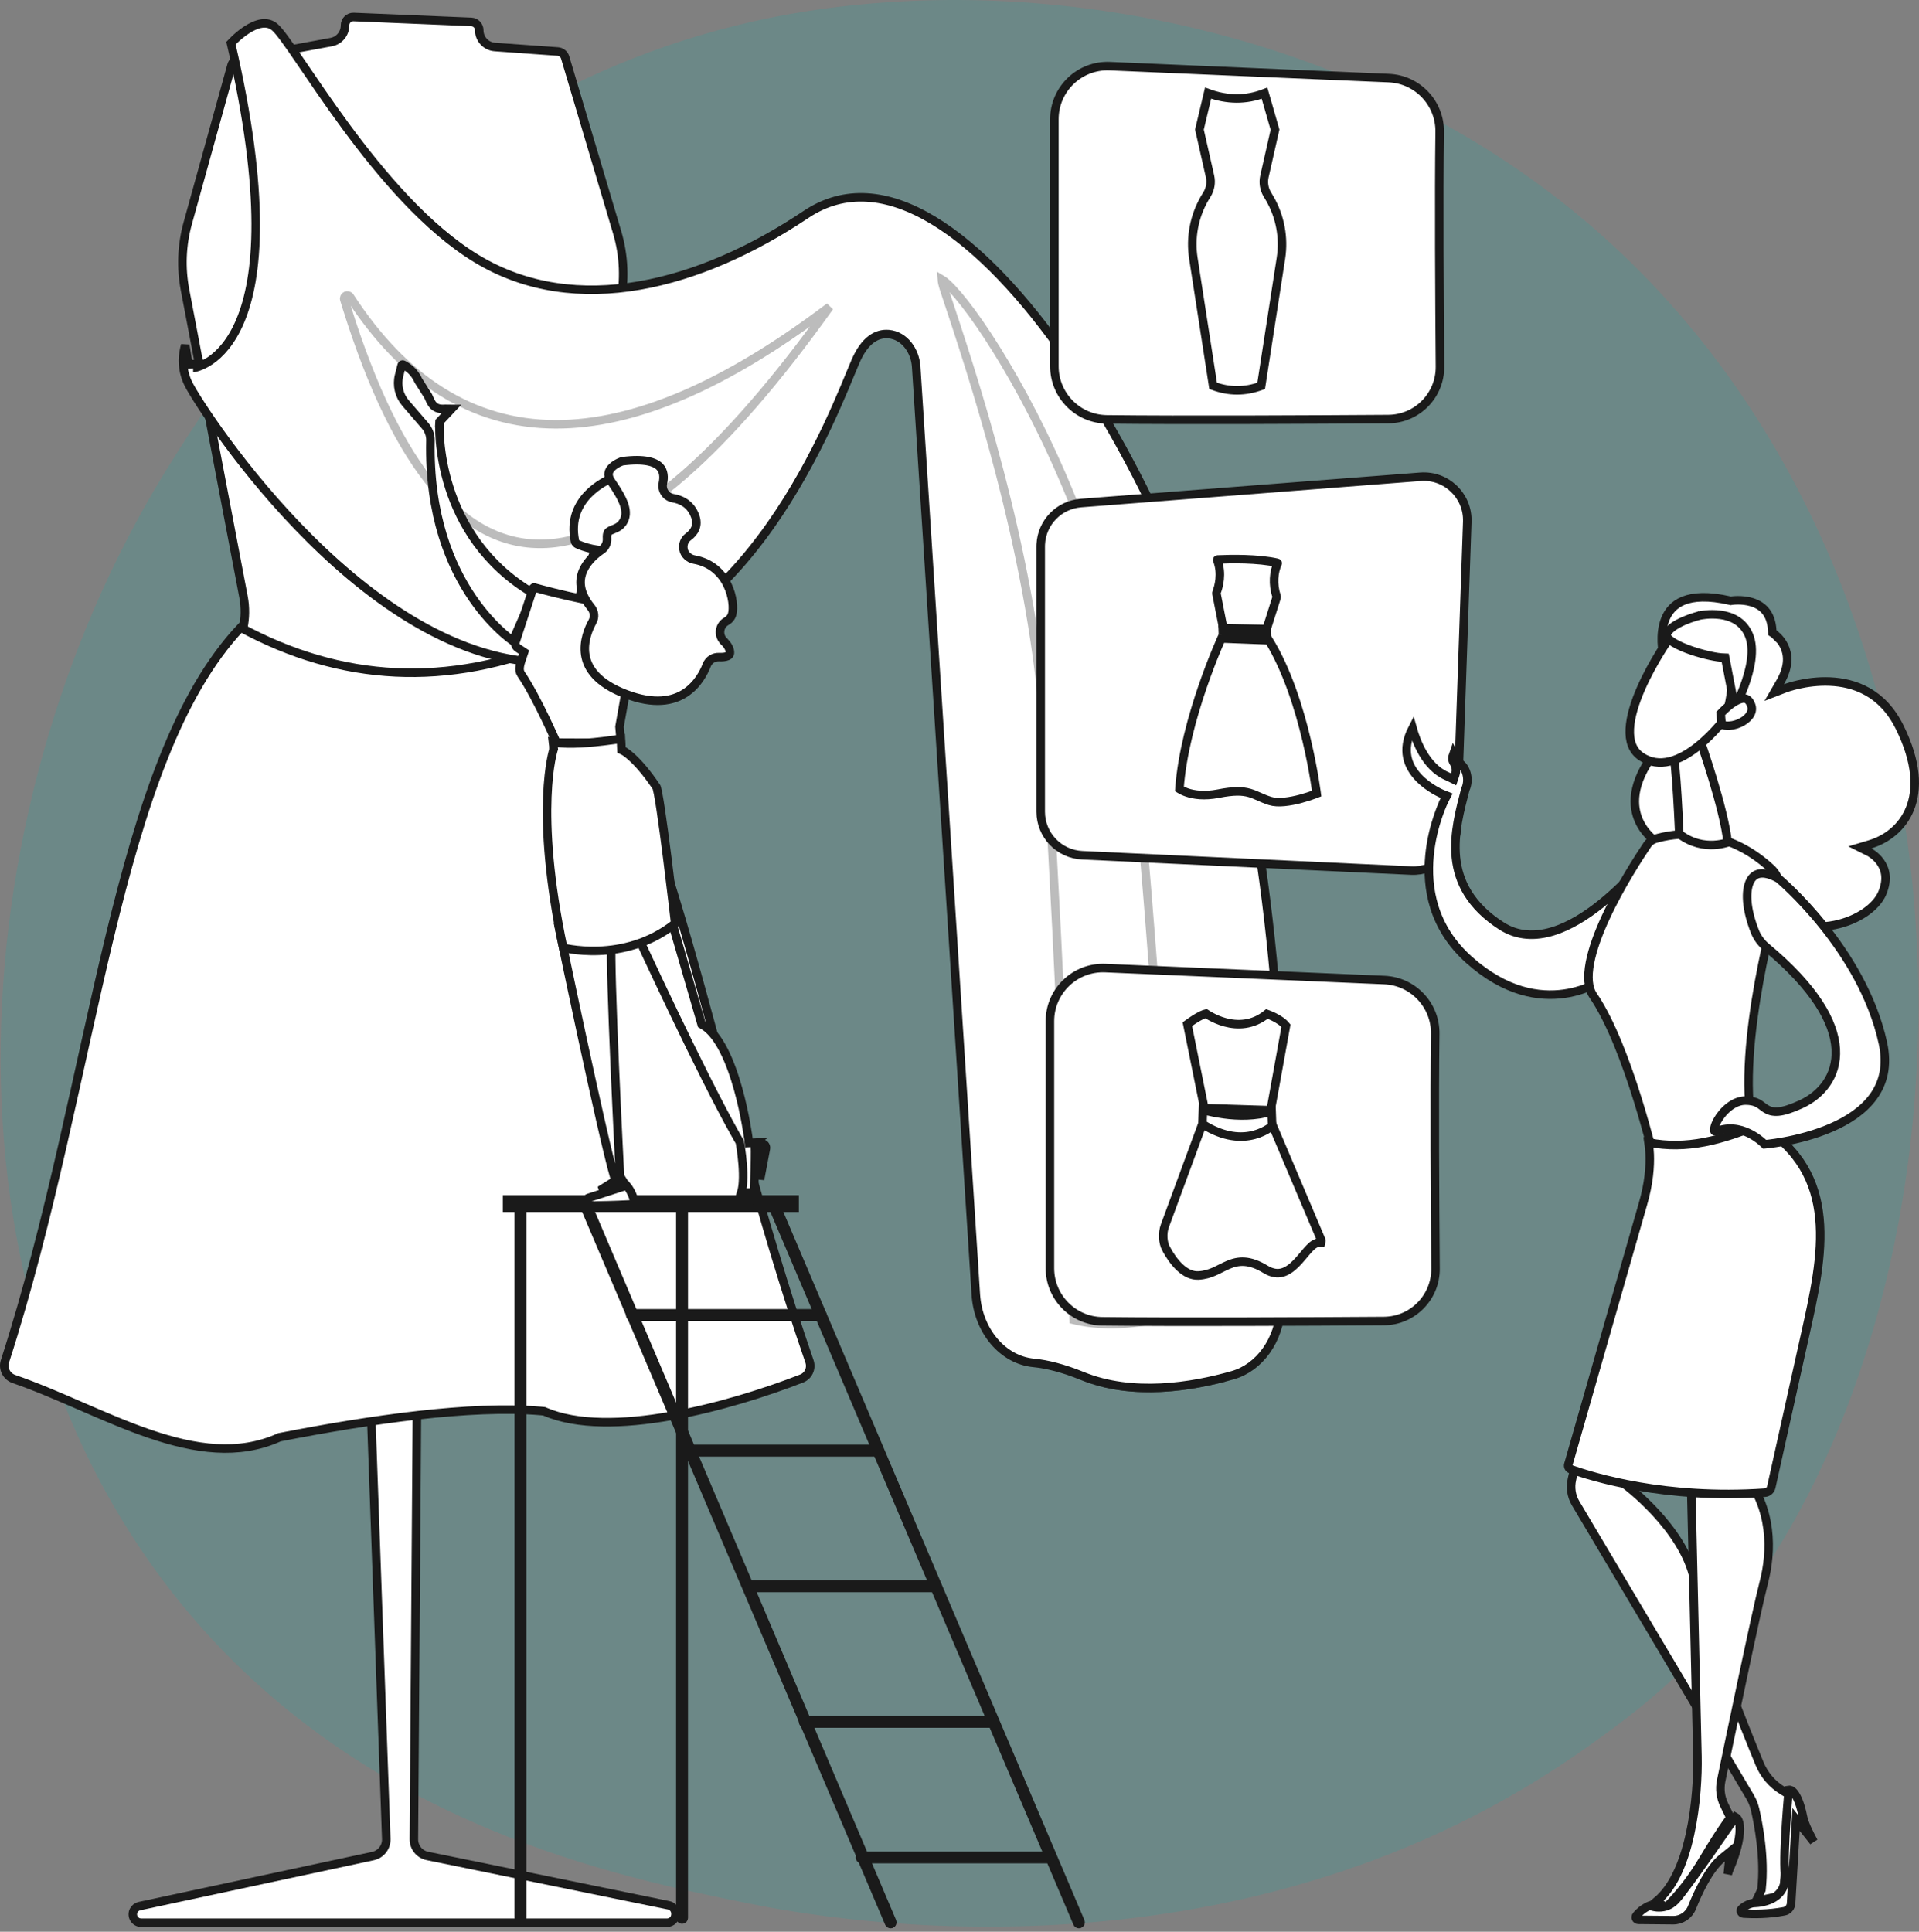
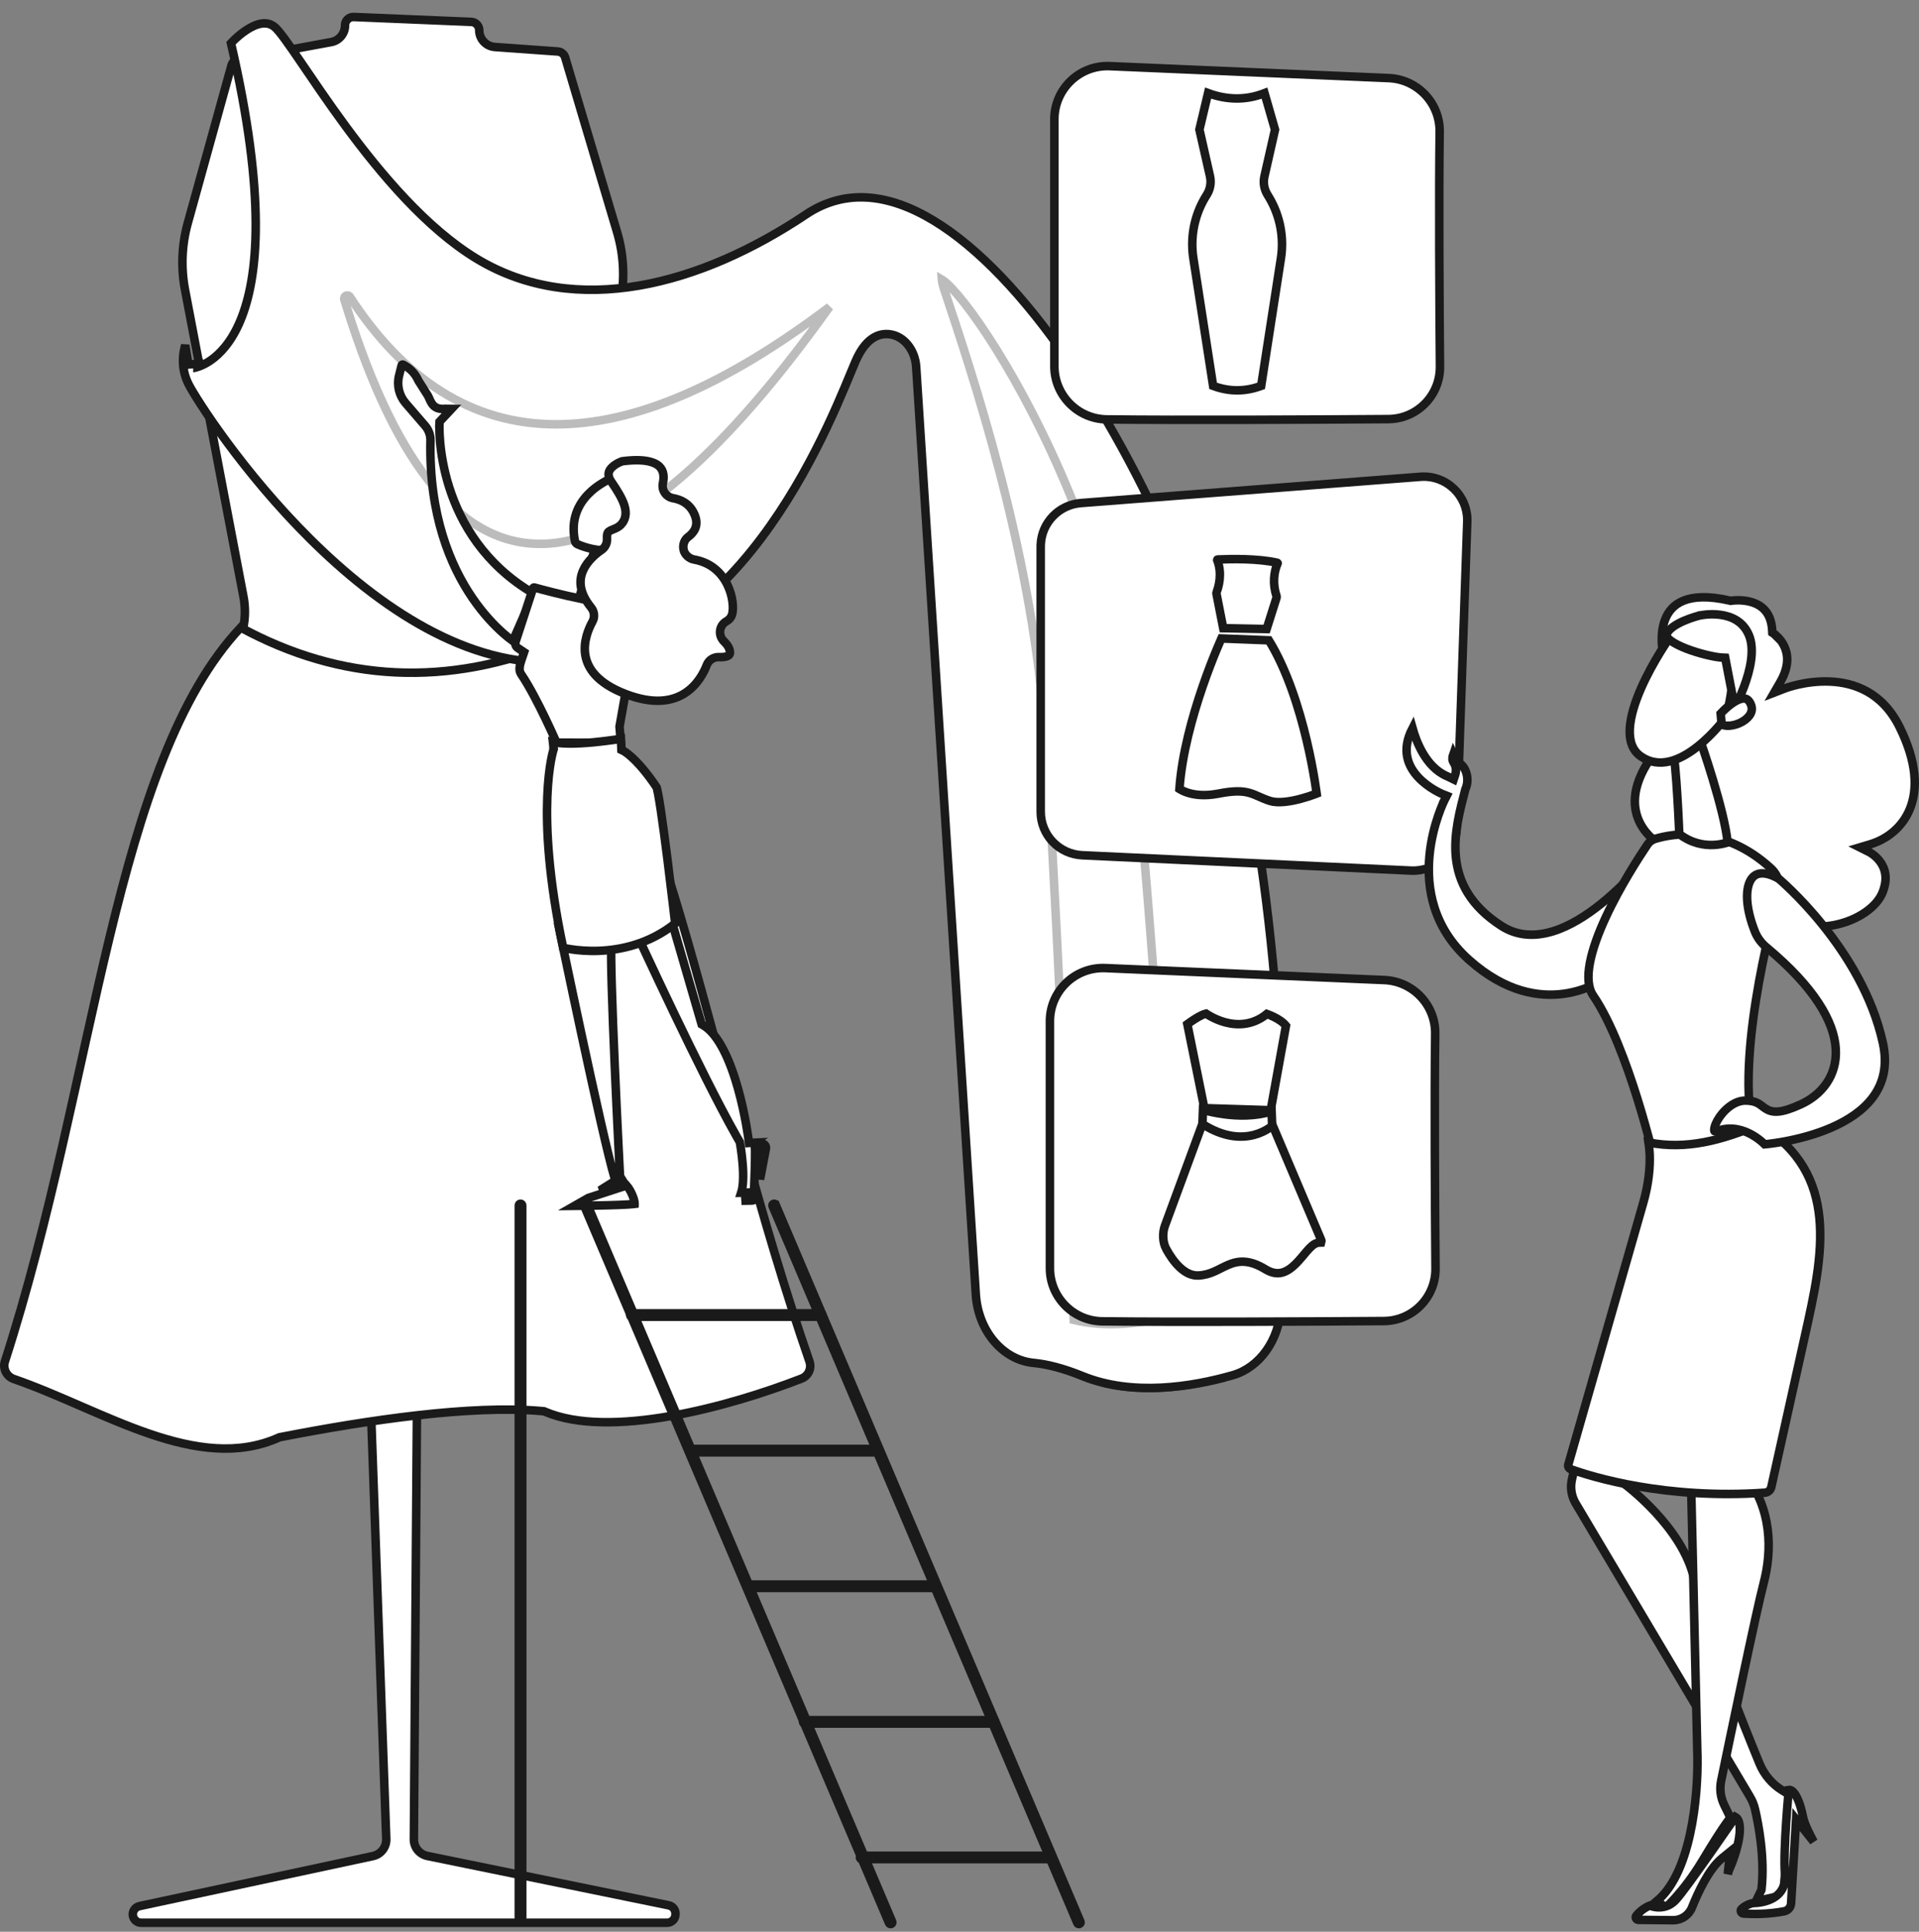
<svg xmlns="http://www.w3.org/2000/svg" width="450" height="453" viewBox="0 0 450 453" fill="none">
  <rect x="0" y="0" width="450" height="453" fill="#808080" stroke="none" />
-   <path opacity="0.2" d="M397.736 388.267C388.501 397.989 379.763 404.259 372.86 409.212C291.711 467.437 195.69 450.465 175.283 446.32C145.148 440.199 86.897 428.369 44.783 378.844C-18.931 303.916 -9.01 185.87 40.411 107.947C49.452 93.693 97.203 14.583 194.258 1.896C252.995 -5.782 321.463 9.703 371.046 51.244C475.125 138.441 467.715 314.595 397.736 388.267Z" fill="#22ACA6" />
  <path d="M98.424 239.52L97.053 431.31C97.04 433.207 98.37 434.85 100.229 435.23L156.821 446.805C157.738 446.993 158.397 447.8 158.397 448.737V448.918C158.397 450.007 157.514 450.89 156.425 450.89H33.116C31.65 450.89 30.697 449.348 31.352 448.037C31.62 447.501 32.117 447.116 32.703 446.991L87.442 435.26C89.325 434.857 90.647 433.16 90.579 431.235L83.732 239.52H98.424Z" fill="white" stroke="#1A1A1A" stroke-width="2" />
  <path d="M110.507 5.132C111.552 5.176 112.377 6.036 112.377 7.081C112.377 9.154 113.978 10.875 116.046 11.023L130.793 12.076C131.603 12.134 132.292 12.688 132.523 13.466L144.704 54.438C146.348 59.967 146.579 65.82 145.377 71.461L130.411 141.686C129.548 145.738 130.084 149.951 131.866 153.678C147.32 186.001 148.589 210.88 148.027 222.591C147.831 226.674 145.123 230.221 141.232 231.412C94.004 245.862 56.844 236.407 42.935 231.622C39.486 230.435 37 227.394 36.5 223.775C31.934 190.732 46.47 164.972 54.068 154.112C56.95 149.993 58.04 144.894 57.1 139.957L43.392 67.987C42.4 62.783 42.62 57.421 44.035 52.316L54.296 15.291C54.495 14.572 55.088 14.029 55.822 13.894L77.672 9.864C79.546 9.518 80.906 7.884 80.906 5.979V5.933C80.906 4.824 81.83 3.938 82.939 3.984L110.507 5.132Z" fill="white" stroke="#1A1A1A" stroke-width="2" />
  <path opacity="0.71" d="M239.091 104.442C239.256 104.445 239.618 104.536 240.211 104.889C241.378 105.582 243.003 107.02 244.945 109.234C246.873 111.432 249.069 114.345 251.386 117.93C260.66 132.274 271.769 157.229 275.373 189.84C280.549 236.688 284.491 294.232 286.318 323.226C278.646 325.154 268.887 326.475 259.721 324.482C258.228 290.701 254.774 216.267 252.015 185.457C248.399 145.067 247.186 128.175 239.887 108.497C239.448 107.313 239.194 106.375 239.085 105.665C238.977 104.951 239.035 104.586 239.091 104.442Z" fill="white" stroke="#1A1A1A" stroke-width="2" />
  <path d="M56.437 147.156C79.892 159.87 104.898 161.402 131.179 150.401C144.061 166.414 152.89 191.507 161.374 221.115C169.937 251.001 178.136 285.435 189.818 319.262C190.379 320.887 189.566 322.656 187.975 323.275C179.656 326.51 168.388 330.118 157.269 332.071C146.103 334.033 135.28 334.289 127.723 331.013L127.577 330.95L127.419 330.935L126.651 330.866C110.417 329.503 86.858 332.879 65.649 337.025L65.536 337.047L65.431 337.094C55.907 341.376 45.704 339.857 35.132 336.256C29.851 334.457 24.527 332.157 19.186 329.84C13.859 327.529 8.512 325.199 3.246 323.379C1.533 322.787 0.607 320.944 1.16 319.232C11.883 286.02 18.244 250.608 25.718 219.705C33.131 189.053 41.628 162.901 56.437 147.156Z" fill="white" stroke="#1A1A1A" stroke-width="2" />
  <path d="M61.361 5.524C62.478 5.363 63.532 5.574 64.486 6.401C64.993 6.84 65.761 7.771 66.802 9.191C67.825 10.587 69.055 12.377 70.48 14.468C73.322 18.642 76.915 23.985 81.076 29.634C89.38 40.908 100.036 53.53 111.682 60.612C135.125 74.868 164.476 66.726 188.98 50.305C198.064 44.218 208.255 45.305 218.829 51.664C229.435 58.043 240.274 69.658 250.363 84.287C270.533 113.533 287.478 154.488 293.487 188.51C302.255 238.15 301.45 284.855 300.362 306.594C299.977 314.295 295.342 320.698 289.063 322.494C279.503 325.229 265.585 327.485 253.812 322.684C249.27 320.832 245.504 319.905 242.382 319.607C235.21 318.924 229.382 312.179 228.828 303.564L214.839 85.992C214.595 82.197 212.047 78.684 208.398 78.359C207.066 78.241 205.641 78.554 204.273 79.581C202.928 80.592 201.692 82.252 200.615 84.74C198.179 90.369 191.89 107.33 180.649 123.261C169.402 139.201 153.345 153.896 131.464 155.263C109.589 156.629 88.74 142.265 72.785 126.439C56.864 110.647 46.063 93.647 44.302 90.255C42.629 87.033 42.727 83.954 43.254 81.654C43.31 81.41 43.371 81.175 43.435 80.95L44.182 85.478L46.168 85.316C45.919 85.976 45.296 86.308 45.295 86.308H45.297C45.299 86.307 45.302 86.307 45.305 86.307C45.311 86.306 45.319 86.305 45.329 86.304C45.349 86.301 45.374 86.296 45.405 86.291C45.468 86.281 45.554 86.265 45.66 86.241C45.872 86.194 46.167 86.117 46.527 85.992C47.249 85.743 48.234 85.305 49.345 84.544C51.575 83.016 54.266 80.221 56.379 75.151C60.568 65.101 62.49 46.111 54.163 10.117C54.358 9.911 54.632 9.632 54.968 9.312C55.695 8.618 56.702 7.747 57.84 7.008C58.988 6.262 60.206 5.691 61.361 5.524Z" fill="white" stroke="#1A1A1A" stroke-width="2" />
  <path opacity="0.29" d="M220.859 65.558C220.952 65.613 221.058 65.681 221.178 65.766C221.726 66.156 222.439 66.802 223.299 67.716C226.741 71.373 232.074 78.825 237.846 89.013C249.381 109.371 262.538 140.42 265.804 173.37C270.502 220.754 274.079 278.96 275.735 308.262C268.81 310.196 260.034 311.512 251.795 309.53C250.442 275.388 247.307 200.114 244.804 168.962C241.509 127.939 228.001 87.683 221.435 67.954C221.065 66.841 220.895 66.059 220.859 65.558Z" fill="white" stroke="#1A1A1A" stroke-width="2" />
  <path opacity="0.29" d="M80.738 70.232C80.489 69.41 81.596 68.913 82.053 69.615C94.697 89.045 110.67 99.472 130.349 99.503C148.643 99.532 169.939 90.569 194.516 71.961C182.388 88.948 170.995 102.126 160.365 111.382C148.612 121.616 137.889 126.97 128.214 127.495C118.603 128.015 109.823 123.779 101.88 114.36C94.162 105.206 87.282 91.204 81.314 72.096L80.738 70.232Z" fill="white" stroke="#1A1A1A" stroke-width="2" />
  <path d="M333.073 111.806C339.146 111.336 344.278 116.252 344.068 122.34L341.586 194.309C341.39 199.994 336.586 204.424 330.904 204.158L253.78 200.56C248.331 200.305 244.043 195.813 244.043 190.358V128.151L244.055 127.654C244.301 122.543 248.316 118.368 253.468 117.969L333.073 111.806Z" fill="white" stroke="#1A1A1A" stroke-width="2" />
  <path d="M285.505 131.205C288.565 131.064 294.99 130.938 299.526 131.975C299.558 131.983 299.585 132.004 299.601 132.036C299.609 132.052 299.612 132.066 299.613 132.077C299.613 132.086 299.612 132.097 299.606 132.11C298.685 134.106 298.408 137.012 299.328 139.71C299.369 139.83 299.379 139.956 299.362 140.075L299.335 140.192L297.017 147.511L286.842 147.312L285.267 139.264L285.253 139.157C285.247 139.051 285.263 138.946 285.3 138.849H285.301C285.731 137.711 286.701 134.531 285.428 131.331V131.33C285.403 131.267 285.447 131.208 285.505 131.205Z" fill="white" stroke="#1A1A1A" stroke-width="2" />
  <path d="M297.546 150.159C301.813 157.108 304.633 166.14 306.392 173.552C307.287 177.327 307.903 180.659 308.295 183.046C308.491 184.239 308.63 185.196 308.721 185.852C308.733 185.939 308.743 186.021 308.753 186.097C308.588 186.161 308.398 186.236 308.185 186.313C307.386 186.604 306.279 186.976 305.044 187.306C303.806 187.638 302.46 187.922 301.178 188.042C299.883 188.163 298.727 188.11 297.833 187.827C296.813 187.504 296.03 187.161 295.292 186.834C294.564 186.511 293.837 186.182 293.012 185.947C291.308 185.463 289.302 185.409 285.717 186.111C282.377 186.765 279.959 186.377 278.406 185.86C277.626 185.6 277.055 185.305 276.689 185.083C276.648 185.057 276.61 185.032 276.573 185.009C277.153 176.835 279.62 167.979 281.988 161.079C283.196 157.56 284.372 154.565 285.246 152.452C285.683 151.395 286.044 150.559 286.295 149.989C286.337 149.893 286.376 149.805 286.412 149.724L297.546 150.159Z" fill="white" stroke="#1A1A1A" stroke-width="2" />
-   <path d="M286.739 147.85C288.742 148.21 291.248 148.312 293.343 148.323C294.661 148.33 295.853 148.3 296.715 148.269C296.848 148.265 296.972 148.258 297.088 148.253L297.093 148.434C296.374 148.596 295.503 148.68 294.538 148.694C293.257 148.714 291.881 148.613 290.606 148.469C289.333 148.324 288.176 148.138 287.337 147.986C287.114 147.946 286.914 147.906 286.74 147.872L286.739 147.85Z" fill="white" stroke="#1A1A1A" stroke-width="2" />
  <path d="M247.25 27.96C247.25 20.869 253.16 15.208 260.244 15.512L325.672 18.315C332.406 18.604 337.69 24.19 337.598 30.929C337.393 45.908 337.542 70.758 337.667 85.98C337.722 92.726 332.299 98.236 325.553 98.282C308.028 98.403 277.287 98.562 259.552 98.351C252.733 98.269 247.25 92.713 247.25 85.892V27.96Z" fill="white" stroke="#1A1A1A" stroke-width="2" />
  <path d="M283.292 21.839C287.75 23.472 292.179 23.546 296.526 21.847L298.987 30.408L296.505 41.369C296.179 42.81 296.421 44.323 297.18 45.591L297.744 46.532C300.195 50.773 301.123 55.726 300.374 60.567L295.74 90.489C291.977 91.883 288.236 91.883 284.473 90.489L279.84 60.567C279.091 55.728 280.018 50.778 282.467 46.538L283.045 45.587C283.82 44.312 284.07 42.786 283.741 41.332L281.261 30.384L283.292 21.839Z" fill="white" stroke="#1A1A1A" stroke-width="2" />
  <path d="M246.205 239.468C246.205 232.378 252.114 226.717 259.198 227.02L324.626 229.824C331.361 230.112 336.644 235.698 336.552 242.437C336.348 257.417 336.496 282.266 336.622 297.488C336.677 304.235 331.252 309.744 324.506 309.791C306.982 309.911 276.242 310.071 258.506 309.859C251.687 309.777 246.205 304.221 246.205 297.4V239.468Z" fill="white" stroke="#1A1A1A" stroke-width="2" />
  <path d="M298.3 263.595L309.82 290.786C309.892 290.957 309.896 291.197 309.836 291.382L309.312 291.402C308.677 291.433 308.141 291.772 307.737 292.101C307.316 292.443 306.897 292.894 306.493 293.359C305.645 294.335 304.816 295.417 303.81 296.407C302.818 297.383 301.783 298.13 300.66 298.426C299.584 298.709 298.309 298.608 296.739 297.652C294.87 296.515 293.28 295.978 291.824 295.883C290.36 295.787 289.128 296.143 288 296.624C285.677 297.616 284.018 298.931 281.081 299.105C279.465 299.201 277.992 298.448 276.667 297.21C275.341 295.971 274.257 294.327 273.464 292.872H273.463C272.663 291.405 272.529 289.18 273.172 287.433L282.235 262.815L298.3 263.595Z" fill="white" stroke="#1A1A1A" stroke-width="2" />
  <path d="M282.854 237.721C283.09 237.878 283.429 238.092 283.854 238.328C284.702 238.797 285.908 239.366 287.336 239.746C290.087 240.48 293.712 240.519 297.08 237.783C297.117 237.796 297.156 237.809 297.196 237.824C297.587 237.966 298.124 238.181 298.705 238.465C299.778 238.99 300.875 239.696 301.553 240.538L297.969 260.35L282.394 259.863L282.261 259.112L282.259 259.099L282.256 259.087L278.431 240.175C278.472 240.145 278.514 240.113 278.56 240.079C278.945 239.797 279.476 239.422 280.059 239.049C280.644 238.674 281.264 238.312 281.832 238.047C282.245 237.855 282.573 237.742 282.811 237.691C282.825 237.7 282.839 237.711 282.854 237.721Z" fill="white" stroke="#1A1A1A" stroke-width="2" />
  <path d="M282.586 260.415C283.685 260.701 285.232 261.047 287.036 261.289C290.244 261.72 294.352 261.835 298.192 260.623L298.311 264.034C298.119 264.19 297.843 264.4 297.486 264.632C296.707 265.137 295.556 265.742 294.081 266.132C291.252 266.879 287.116 266.867 281.969 263.592L282.091 260.28C282.244 260.323 282.41 260.369 282.586 260.415Z" fill="white" stroke="#1A1A1A" stroke-width="2" />
  <path d="M122.059 282.274C122.278 282.274 122.457 282.452 122.457 282.672V449.748C122.457 449.967 122.278 450.145 122.059 450.145C121.839 450.145 121.661 449.967 121.661 449.747V282.672C121.661 282.452 121.839 282.274 122.059 282.274Z" fill="white" stroke="#1A1A1A" stroke-width="2" />
-   <path d="M159.938 282.274C160.157 282.274 160.336 282.452 160.336 282.672V449.748C160.336 449.967 160.157 450.145 159.938 450.145C159.718 450.145 159.54 449.967 159.54 449.747V282.672C159.54 282.452 159.718 282.274 159.938 282.274Z" fill="white" stroke="#1A1A1A" stroke-width="2" />
  <path d="M181.368 282.306C181.57 282.22 181.804 282.315 181.889 282.516H181.89L253.368 450.651C253.454 450.854 253.359 451.087 253.158 451.172H253.157C253.104 451.195 253.052 451.205 253.002 451.205C252.846 451.205 252.699 451.112 252.635 450.963L181.158 282.828C181.072 282.625 181.166 282.392 181.368 282.306Z" fill="white" stroke="#1A1A1A" stroke-width="2" />
  <path d="M137.215 282.306C137.392 282.231 137.594 282.294 137.699 282.446L137.738 282.516L209.215 450.651C209.301 450.854 209.207 451.087 209.005 451.172H209.004C208.951 451.195 208.9 451.205 208.85 451.205C208.693 451.205 208.547 451.112 208.483 450.963L137.005 282.828C136.919 282.625 137.014 282.392 137.215 282.306Z" fill="white" stroke="#1A1A1A" stroke-width="2" />
-   <path d="M186.335 281.269V283.21H118.919V281.269H186.335Z" fill="white" stroke="#1A1A1A" stroke-width="2" />
  <path d="M148.169 307.983H192.452C192.671 307.983 192.849 308.161 192.849 308.381C192.849 308.6 192.671 308.779 192.452 308.779H148.169C147.95 308.779 147.772 308.6 147.772 308.381C147.772 308.161 147.95 307.983 148.169 307.983Z" fill="white" stroke="#1A1A1A" stroke-width="2" />
  <path d="M205.04 339.782V340.578H162.758V339.782H205.04Z" fill="white" stroke="#1A1A1A" stroke-width="2" />
  <path d="M218.193 371.58V372.376H175.911V371.58H218.193Z" fill="white" stroke="#1A1A1A" stroke-width="2" />
  <path d="M188.705 403.379H232.987C233.206 403.379 233.384 403.557 233.384 403.776C233.384 403.996 233.207 404.175 232.987 404.175H188.705C188.485 404.175 188.307 403.996 188.307 403.776L188.315 403.696C188.352 403.515 188.513 403.379 188.705 403.379Z" fill="white" stroke="#1A1A1A" stroke-width="2" />
  <path d="M202.042 435.178H246.324C246.543 435.178 246.722 435.356 246.722 435.576C246.722 435.795 246.543 435.974 246.324 435.974H202.042C201.822 435.974 201.644 435.795 201.644 435.576C201.644 435.356 201.822 435.178 202.042 435.178Z" fill="white" stroke="#1A1A1A" stroke-width="2" />
  <path d="M164.422 239.824L164.533 240.208L164.878 240.409C166.697 241.471 168.316 243.584 169.717 246.324C171.105 249.041 172.216 252.25 173.08 255.345C173.943 258.435 174.551 261.38 174.944 263.556C175.141 264.642 175.283 265.535 175.376 266.154C175.422 266.464 175.456 266.705 175.479 266.868C175.49 266.95 175.498 267.012 175.504 267.053C175.507 267.073 175.508 267.089 175.51 267.099C175.51 267.103 175.51 267.107 175.511 267.109L175.512 267.111V267.112L175.627 268.031L176.549 267.985L176.547 267.986H176.54C176.547 267.986 176.563 267.987 176.586 267.988C176.634 267.992 176.701 268 176.773 268.019C176.867 268.043 176.935 268.076 176.984 268.112C176.995 268.194 177.008 268.305 177.019 268.45C177.044 268.821 177.059 269.333 177.063 269.949C177.073 271.178 177.043 272.762 176.998 274.335C176.953 275.906 176.894 277.457 176.846 278.615C176.83 278.994 176.814 279.331 176.802 279.612L173.805 279.701C174.055 278.921 174.177 278.019 174.232 277.127C174.315 275.803 174.26 274.341 174.153 272.998C174.047 271.651 173.887 270.398 173.754 269.483C173.687 269.026 173.627 268.651 173.584 268.39C173.562 268.259 173.545 268.157 173.532 268.087C173.526 268.052 173.521 268.025 173.518 268.006C173.516 267.997 173.515 267.989 173.514 267.984C173.513 267.982 173.513 267.98 173.513 267.979V267.977L173.48 267.805L173.394 267.654L172.586 266.244C168.444 258.908 162.779 247.441 158.025 237.533C155.493 232.255 153.224 227.429 151.588 223.923C150.77 222.17 150.109 220.747 149.654 219.763C149.514 219.459 149.393 219.198 149.293 218.981L156.804 213.589L164.422 239.824Z" fill="white" stroke="#1A1A1A" stroke-width="2" />
  <path d="M177.468 280.55C177.344 281.121 176.848 281.527 176.269 281.537C175.578 281.55 174.746 281.564 173.884 281.576C174.304 281.526 174.735 281.464 175.143 281.388C175.717 281.28 176.325 281.13 176.79 280.902C177.125 280.737 177.362 280.48 177.531 280.221L177.468 280.55ZM178.827 268.168C179.361 268.291 179.702 268.814 179.6 269.352L178.226 276.566C178.226 276.475 178.23 276.385 178.229 276.294C178.211 274.45 177.951 272.399 177.663 271.215C177.469 270.42 177.671 269.525 177.996 268.748C178.106 268.484 178.227 268.249 178.333 268.055L178.827 268.168Z" fill="white" stroke="#1A1A1A" stroke-width="2" />
  <path d="M146.938 277.994C147.515 278.658 148.104 279.704 148.475 280.737C148.697 281.358 148.808 281.884 148.816 282.238C148.817 282.267 148.815 282.293 148.814 282.317C148.732 282.328 148.633 282.343 148.517 282.356C148.15 282.395 147.659 282.432 147.064 282.467C145.879 282.536 144.328 282.593 142.65 282.639C139.975 282.712 136.996 282.755 134.699 282.782L137.967 280.921L146.938 277.994Z" fill="white" stroke="#1A1A1A" stroke-width="2" />
  <path d="M143.352 220.694C143.264 222.656 143.317 226.424 143.447 231.028C143.602 236.514 143.869 243.294 144.155 249.893C144.441 256.492 144.746 262.913 144.98 267.685C145.097 270.071 145.196 272.044 145.266 273.421C145.301 274.11 145.329 274.65 145.348 275.017C145.358 275.201 145.365 275.341 145.37 275.436C145.372 275.483 145.374 275.519 145.375 275.543C145.376 275.555 145.376 275.565 145.376 275.571C145.377 275.574 145.377 275.576 145.377 275.577V275.579L145.39 275.839L145.529 276.059L145.96 276.747C145.727 276.99 145.42 277.29 145.058 277.591C144.185 278.319 143.149 278.937 142.18 279.007C141.699 279.042 141.189 279.092 140.677 279.148L143.668 277.272L144.313 276.867L144.094 276.137C142.641 271.288 139.322 256.337 136.355 242.537C134.875 235.651 133.486 229.071 132.467 224.211C131.958 221.782 131.541 219.782 131.251 218.39C131.204 218.163 131.16 217.951 131.12 217.757L143.352 220.694Z" fill="white" stroke="#1A1A1A" stroke-width="2" />
  <path d="M94.184 85.67C94.224 85.51 94.407 85.433 94.549 85.515L95.028 85.794C96.37 86.573 97.433 87.755 98.067 89.171L98.096 89.237L98.135 89.299L100.392 92.86C100.579 93.279 100.759 93.698 100.932 94.043C101.118 94.412 101.342 94.792 101.66 95.109C102.366 95.814 103.275 95.963 104.388 95.875L105.881 95.891L103.327 98.613L103.077 98.879L103.056 99.243L104.055 99.297C103.057 99.243 103.056 99.243 103.056 99.244V99.251C103.056 99.255 103.056 99.262 103.055 99.269C103.054 99.284 103.053 99.305 103.052 99.333C103.05 99.388 103.048 99.467 103.045 99.57C103.04 99.775 103.037 100.074 103.041 100.456C103.048 101.219 103.085 102.318 103.207 103.675C103.449 106.389 104.025 110.146 105.359 114.33C107.971 122.521 113.502 132.367 125.127 139.183L120.248 150.313C119.69 149.905 118.913 149.3 117.99 148.483C116.036 146.754 113.426 144.076 110.837 140.305C105.667 132.774 100.552 120.842 100.945 103.304C100.973 102.03 100.513 100.801 99.692 99.847L95.116 94.539C93.585 92.762 93.013 90.353 93.582 88.078L94.184 85.67Z" fill="white" stroke="#1A1A1A" stroke-width="2" />
  <path d="M125.31 137.771C127.311 138.326 131.7 139.495 136.649 140.507C141.131 141.424 146.135 142.222 150.255 142.305L145.297 170.29L145.274 170.42L145.286 170.551L145.602 174.214L130.503 174.147C130.369 173.84 130.186 173.426 129.961 172.928C129.456 171.804 128.743 170.248 127.912 168.519C126.257 165.077 124.109 160.892 122.193 158.079C121.845 157.568 121.769 156.985 121.887 156.239C122.013 155.448 122.323 154.636 122.65 153.665L122.895 152.939L122.256 152.514L121.416 151.953H121.415C120.933 151.632 120.724 151.029 120.904 150.479L125.002 137.937C125.048 137.804 125.183 137.736 125.31 137.771Z" fill="white" stroke="#1A1A1A" stroke-width="2" />
  <path d="M145.694 175.266L145.722 175.859L146.255 176.119C146.256 176.119 146.257 176.12 146.259 176.121C146.273 176.128 146.299 176.143 146.337 176.166C146.414 176.211 146.54 176.287 146.71 176.405C147.051 176.64 147.573 177.036 148.251 177.66C149.602 178.902 151.572 181.047 153.96 184.609C153.963 184.618 153.969 184.63 153.975 184.647C153.998 184.714 154.028 184.816 154.064 184.957C154.137 185.238 154.221 185.627 154.315 186.118C154.503 187.097 154.722 188.43 154.958 190.002C155.43 193.142 155.968 197.198 156.478 201.215C156.986 205.231 157.465 209.203 157.816 212.17C157.992 213.654 158.135 214.886 158.235 215.748C158.273 216.069 158.304 216.339 158.328 216.551C152.3 221.342 145.679 222.764 140.492 222.968C137.839 223.073 135.573 222.859 133.974 222.62C133.175 222.5 132.544 222.375 132.117 222.28C132.098 222.276 132.078 222.27 132.06 222.266C128.621 206.013 128.052 194.405 128.343 186.865C128.49 183.048 128.856 180.272 129.183 178.462C129.346 177.558 129.499 176.894 129.609 176.462C129.664 176.247 129.709 176.089 129.738 175.988C129.753 175.937 129.764 175.901 129.771 175.878C129.775 175.868 129.777 175.86 129.778 175.856V175.853L129.779 175.854L129.85 175.643L129.824 175.422L129.664 174.031C130.72 174.241 131.935 174.334 133.181 174.356C135.134 174.39 137.292 174.255 139.289 174.063C141.289 173.871 143.145 173.619 144.501 173.417C144.918 173.354 145.287 173.292 145.6 173.242L145.694 175.266Z" fill="white" stroke="#1A1A1A" stroke-width="2" />
  <path d="M142.869 129.751L144.581 140.155C144.497 140.166 144.408 140.18 144.314 140.191C143.551 140.286 142.512 140.375 141.403 140.363C140.288 140.351 139.14 140.235 138.142 139.938C137.333 139.698 136.679 139.352 136.203 138.897C136.292 138.608 136.418 138.213 136.569 137.743C136.895 136.731 137.335 135.387 137.778 134.043C138.221 132.699 138.666 131.358 139 130.352C139.118 129.998 139.221 129.685 139.307 129.428L142.869 129.751Z" fill="white" stroke="#1A1A1A" stroke-width="2" />
  <path d="M143.034 112.309C143.6 111.957 144.391 111.846 145.376 112.015C146.355 112.183 147.428 112.614 148.439 113.209C149.448 113.804 150.35 114.534 150.996 115.257C151.672 116.014 151.947 116.626 151.967 116.987C151.996 117.512 151.84 118.509 151.444 119.79C151.057 121.042 150.47 122.471 149.713 123.83C148.954 125.193 148.044 126.451 147.026 127.39C146.007 128.329 144.931 128.903 143.825 129.015C140.059 129.398 136.894 128.278 135.421 127.621C135.155 127.502 134.947 127.272 134.852 126.986L134.818 126.86C132.711 116.678 142.431 112.684 143.034 112.309Z" fill="white" stroke="#1A1A1A" stroke-width="2" />
  <path d="M145.914 108.165C151.189 107.481 153.596 108.368 154.655 109.415C155.689 110.437 155.742 111.929 155.448 113.314C155.095 114.978 156.205 116.551 157.853 116.834C159.542 117.124 161.695 118.003 162.828 120.579V120.58C163.468 122.035 163.366 123.121 163.028 123.933C162.675 124.782 162.015 125.438 161.383 125.902C160.443 126.592 160.101 127.73 160.27 128.765V128.766C160.271 128.776 160.272 128.781 160.272 128.785C160.368 129.442 160.738 129.997 161.154 130.39C161.573 130.784 162.125 131.101 162.722 131.206C166.817 131.93 169.231 134.406 170.55 137.093C171.898 139.841 172.047 142.7 171.702 143.977C171.477 144.81 170.954 145.35 170.303 145.721C168.611 146.682 168.36 149.019 169.727 150.351V150.352C170.576 151.179 171.129 152.062 171.171 152.921C171.187 153.243 171.114 153.418 171.042 153.522C170.964 153.637 170.827 153.753 170.591 153.854C170.087 154.071 169.352 154.127 168.63 154.093C167.38 154.034 166.2 154.752 165.735 155.956C165.068 157.684 163.565 160.633 160.657 162.523C157.811 164.374 153.434 165.33 146.734 162.763C139.949 160.162 137.729 156.631 137.244 153.562C136.742 150.383 138.042 147.374 138.93 145.781H138.931C139.54 144.688 139.36 143.377 138.609 142.454C137.122 140.625 136.429 138.992 136.212 137.574C135.995 136.161 136.241 134.892 136.739 133.768C137.753 131.479 139.807 129.809 141.062 128.959C141.967 128.346 142.413 127.306 142.343 126.274C142.291 125.512 142.411 125.126 142.527 124.921C142.638 124.726 142.81 124.578 143.123 124.421C143.286 124.339 143.467 124.264 143.688 124.175C143.897 124.091 144.149 123.991 144.396 123.875C144.902 123.637 145.476 123.291 145.927 122.68V122.679C146.868 121.402 146.892 119.943 146.364 118.363C145.853 116.832 144.782 115.048 143.33 112.927C142.721 112.036 142.643 111.378 142.73 110.903C142.823 110.402 143.131 109.93 143.604 109.496C144.074 109.063 144.648 108.723 145.138 108.486C145.379 108.369 145.591 108.282 145.744 108.225C145.819 108.197 145.877 108.177 145.914 108.165Z" fill="white" stroke="#1A1A1A" stroke-width="2" />
  <path d="M331.231 170.752C331.686 172.375 332.463 174.612 333.71 176.713C334.967 178.83 336.75 180.892 339.243 181.987C339.454 182.08 339.656 182.174 339.852 182.269L340.877 182.77L341.238 181.687C341.524 180.832 341.521 179.802 340.847 178.771C340.506 178.25 340.528 177.578 340.795 176.835C341.155 177.627 341.717 178.504 342.593 179.229C343.218 179.747 343.742 180.644 343.972 181.73C344.2 182.806 344.121 183.987 343.649 185.032L343.614 185.111L343.593 185.194C342.398 189.834 340.83 195.467 341.406 201.086C341.993 206.802 344.782 212.438 352.073 217.129C355.908 219.597 360.113 219.634 364.149 218.395C368.162 217.163 372.076 214.656 375.481 211.915C378.896 209.166 381.856 206.137 383.957 203.801C383.994 203.76 384.031 203.717 384.067 203.676L375.839 229.759C375.744 229.822 375.625 229.902 375.479 229.992C375.056 230.251 374.424 230.609 373.61 230.995C371.98 231.766 369.627 232.639 366.744 233.039C361.019 233.832 353.097 232.776 344.485 225.093C335.955 217.484 334.508 208.161 335.208 200.665C335.558 196.91 336.449 193.63 337.253 191.286C337.654 190.115 338.033 189.181 338.31 188.544C338.448 188.226 338.56 187.982 338.637 187.82C338.675 187.739 338.705 187.678 338.725 187.638L338.752 187.584L338.751 187.583L339.248 186.611L338.235 186.203L338.231 186.201C338.227 186.199 338.22 186.196 338.21 186.192C338.189 186.183 338.156 186.169 338.112 186.15C338.025 186.112 337.893 186.052 337.726 185.972C337.39 185.811 336.912 185.568 336.355 185.24C335.236 184.581 333.823 183.598 332.599 182.294C331.375 180.992 330.369 179.401 329.994 177.515C329.625 175.657 329.848 173.417 331.231 170.752Z" fill="white" stroke="#1A1A1A" stroke-width="2" />
  <path d="M394.774 140.862C397.081 139.932 400.53 139.665 405.659 140.85L405.851 140.894L406.045 140.863C406.047 140.863 406.052 140.861 406.06 140.86C406.074 140.858 406.097 140.855 406.129 140.851C406.193 140.843 406.29 140.83 406.417 140.818C406.671 140.794 407.041 140.769 407.488 140.766C408.388 140.761 409.57 140.848 410.749 141.203C411.924 141.556 413.06 142.164 413.931 143.176C414.793 144.18 415.461 145.657 415.58 147.872L415.606 148.376L416.027 148.652V148.653L416.025 148.651H416.024C416.025 148.651 416.027 148.653 416.03 148.655C416.037 148.66 416.05 148.668 416.067 148.68C416.103 148.706 416.158 148.747 416.23 148.804C416.375 148.919 416.584 149.096 416.824 149.334C417.307 149.812 417.902 150.523 418.36 151.459C419.25 153.273 419.707 156.079 417.469 159.953L416.051 162.408L418.695 161.386C418.697 161.386 418.7 161.385 418.703 161.384C418.71 161.381 418.722 161.377 418.738 161.371C418.771 161.359 418.821 161.34 418.888 161.316C419.022 161.269 419.226 161.201 419.489 161.118C420.016 160.953 420.783 160.733 421.732 160.52C423.635 160.094 426.246 159.702 429.102 159.824C434.778 160.066 441.387 162.323 445.43 170.457C449.591 178.829 449.679 185.147 447.901 189.6C446.12 194.063 442.391 196.841 438.54 197.993L436.127 198.716L438.378 199.845V199.844C438.379 199.845 438.38 199.846 438.381 199.846C438.388 199.85 438.401 199.857 438.419 199.867C438.455 199.887 438.514 199.92 438.589 199.966C438.739 200.056 438.957 200.198 439.213 200.389C439.728 200.776 440.378 201.356 440.936 202.137C442.017 203.652 442.821 206 441.396 209.414C440.002 212.751 435.612 215.819 430.251 216.905C424.948 217.979 418.991 217.044 414.59 212.759L414.242 212.42L413.762 212.483H413.76C413.758 212.483 413.753 212.484 413.748 212.485C413.737 212.486 413.719 212.488 413.696 212.491C413.65 212.497 413.578 212.505 413.484 212.515C413.297 212.536 413.019 212.563 412.664 212.592C411.953 212.651 410.933 212.713 409.711 212.731C407.259 212.767 404.021 212.62 400.817 211.905C397.604 211.188 394.511 209.918 392.264 207.769C390.05 205.653 388.581 202.613 388.707 198.161L388.723 197.597L388.25 197.292L388.232 197.281C388.216 197.27 388.189 197.25 388.151 197.223C388.077 197.17 387.964 197.087 387.821 196.974C387.536 196.748 387.134 196.402 386.688 195.94C385.794 195.014 384.739 193.636 384.062 191.82C382.74 188.275 382.748 182.741 389.1 175.151C395.76 167.193 396.153 161.496 394.477 157.671C393.661 155.808 392.397 154.502 391.355 153.668C390.833 153.249 390.358 152.943 390.01 152.74C389.971 152.717 389.933 152.698 389.897 152.678C389.885 152.6 389.869 152.511 389.854 152.414C389.788 151.952 389.715 151.292 389.688 150.515C389.636 148.948 389.779 146.967 390.507 145.162C391.223 143.385 392.502 141.778 394.774 140.862Z" fill="white" stroke="#1A1A1A" stroke-width="2" />
  <path d="M388.135 196.715C392.183 195.502 404.02 193.239 415.318 203.666C417.025 205.241 417.72 207.632 417.113 209.868C415.541 215.655 412.677 227.11 411.116 238.982C410.335 244.918 409.878 250.982 410.076 256.506C410.262 261.713 411.034 266.517 412.724 270.297C412.701 270.319 412.679 270.343 412.655 270.367C412.296 270.712 411.764 271.198 411.083 271.749C409.715 272.853 407.762 274.202 405.403 275.207C400.79 277.171 394.628 277.832 388.104 272.667C388.056 272.463 387.986 272.173 387.897 271.805C387.709 271.032 387.431 269.915 387.073 268.538C386.356 265.785 385.314 261.988 384.014 257.815C381.427 249.506 377.78 239.569 373.59 233.45C372.407 231.721 372.206 229.085 372.83 225.782C373.446 222.516 374.828 218.81 376.525 215.138C379.916 207.802 384.478 200.79 386.325 198.054C386.76 197.41 387.398 196.937 388.135 196.715Z" fill="white" stroke="#1A1A1A" stroke-width="2" />
  <path d="M399.511 176.027C400.1 177.794 400.891 180.23 401.696 182.907C403.215 187.962 404.748 193.761 405.121 197.559C405.004 197.596 404.874 197.638 404.73 197.679C404.04 197.873 403.052 198.084 401.876 198.141C399.625 198.249 396.686 197.798 393.784 195.58C393.78 195.491 393.777 195.389 393.772 195.276C393.751 194.788 393.721 194.086 393.681 193.234C393.602 191.532 393.485 189.228 393.338 186.824C393.192 184.422 393.014 181.912 392.81 179.802C392.668 178.329 392.506 176.991 392.324 176.016L398.847 174.067C399.014 174.554 399.242 175.22 399.511 176.027Z" fill="white" stroke="#1A1A1A" stroke-width="2" />
  <path d="M392.587 149.699C393.622 149.663 395.039 149.657 396.57 149.78C398.105 149.903 399.728 150.153 401.187 150.614C402.654 151.078 403.883 151.734 404.709 152.619C405.485 153.449 405.95 154.772 406.141 156.449C406.33 158.106 406.238 159.976 406.017 161.761C405.797 163.539 405.456 165.194 405.168 166.407C405.025 167.013 404.896 167.506 404.803 167.846C404.762 167.995 404.728 168.115 404.703 168.202C404.695 168.213 404.687 168.224 404.678 168.236C404.595 168.348 404.47 168.513 404.307 168.721C403.981 169.139 403.501 169.733 402.895 170.425C401.68 171.812 399.971 173.582 397.978 175.142C393.907 178.33 389.108 180.318 384.833 177.41C382.793 176.023 382.035 173.768 382.183 170.895C382.332 168.004 383.401 164.662 384.811 161.438C386.214 158.23 387.922 155.215 389.284 152.996C389.963 151.889 390.554 150.983 390.974 150.356C391.135 150.116 391.271 149.917 391.377 149.763C391.665 149.743 392.079 149.717 392.587 149.699Z" fill="white" stroke="#1A1A1A" stroke-width="2" />
  <path d="M400.011 144.124C400.908 144.039 402.124 144 403.419 144.176C406.01 144.528 408.776 145.706 410.13 148.967C410.808 150.599 410.912 152.599 410.628 154.756C410.346 156.904 409.688 159.129 408.923 161.159C408.226 163.01 407.445 164.674 406.805 165.938L404.7 155.01L404.551 154.238L403.765 154.201L403.46 154.179C401.821 154.03 398.452 153.267 395.515 152.138C393.95 151.536 392.595 150.863 391.712 150.179C390.76 149.441 390.729 149.004 390.788 148.814C390.961 148.255 391.437 147.666 392.212 147.079C392.974 146.503 393.928 146.001 394.891 145.584C395.848 145.17 396.779 144.855 397.474 144.643C397.82 144.537 398.105 144.458 398.302 144.406C398.401 144.379 398.477 144.36 398.528 144.347C398.553 144.341 398.571 144.336 398.583 144.333C398.59 144.332 398.595 144.331 398.597 144.33L398.598 144.329C398.6 144.329 398.604 144.328 398.607 144.327C398.621 144.324 398.644 144.32 398.674 144.314C398.736 144.301 398.831 144.283 398.955 144.262C399.202 144.22 399.565 144.167 400.011 144.124Z" fill="white" stroke="#1A1A1A" stroke-width="2" />
  <path d="M408.887 163.798C409.197 163.793 409.457 163.86 409.688 164.004C409.923 164.149 410.186 164.41 410.436 164.884C410.919 165.801 410.873 166.593 410.545 167.284C410.197 168.019 409.491 168.711 408.558 169.246C407.632 169.777 406.559 170.108 405.584 170.177C404.797 170.234 404.163 170.114 403.714 169.883L403.489 167.324C403.656 167.145 403.893 166.9 404.181 166.621C404.792 166.03 405.611 165.309 406.487 164.739C407.388 164.152 408.223 163.808 408.887 163.798Z" fill="white" stroke="#1A1A1A" stroke-width="2" />
  <path d="M382.756 341.623L380.572 346.79L380.263 347.52L380.902 347.986L380.903 347.987C380.904 347.988 380.907 347.99 380.91 347.992C380.915 347.996 380.924 348.003 380.936 348.012C380.961 348.03 380.999 348.058 381.048 348.096C381.148 348.171 381.296 348.284 381.486 348.434C381.866 348.732 382.416 349.175 383.085 349.747C384.425 350.892 386.24 352.549 388.136 354.594C391.951 358.708 395.998 364.291 397.289 370.366C399.682 381.633 408.92 404.622 412.609 413.583C413.689 416.206 415.576 418.415 417.998 419.892L420.065 421.151L418.18 444.408L411.756 445.867L412.976 443.335L413.05 443.183L413.069 443.014C413.901 435.626 412.311 427.561 411.555 424.305C411.313 423.262 410.914 422.262 410.366 421.339H410.365L369.419 352.424C368.478 350.77 368.188 348.827 368.607 346.971C369.198 344.352 370.039 340.583 370.725 337.312C371.068 335.678 371.375 334.162 371.592 332.974C371.629 332.772 371.662 332.578 371.694 332.395L382.756 341.623Z" fill="white" stroke="#1A1A1A" stroke-width="2" />
  <path d="M419.455 419.752C419.694 419.714 419.885 419.769 420.061 419.865C420.413 420.059 420.806 420.487 421.199 421.185C421.976 422.567 422.503 424.549 422.789 426.046C422.959 426.942 423.425 428.102 423.974 429.274C424.369 430.117 424.829 431.008 425.296 431.875L422.802 428.726L421.176 426.672L421.02 429.287L420.005 446.357C419.951 447.27 419.284 448.032 418.391 448.204C414.659 448.926 411.089 448.889 408.832 448.743H408.831C408.563 448.726 408.352 448.558 408.253 448.315C408.157 448.077 408.197 447.845 408.368 447.674C408.944 447.098 409.645 446.739 410.224 446.524C410.51 446.418 410.756 446.351 410.927 446.311C411.006 446.292 411.068 446.279 411.11 446.272C411.171 446.272 411.255 446.272 411.359 446.269C411.573 446.262 411.873 446.244 412.23 446.204C412.937 446.125 413.897 445.952 414.857 445.57C415.816 445.187 416.829 444.573 417.565 443.58C418.316 442.567 418.715 441.244 418.573 439.578C418.333 436.77 418.561 431.69 418.859 427.244C419.007 425.036 419.171 423.007 419.297 421.531C419.361 420.793 419.414 420.193 419.453 419.778C419.453 419.769 419.454 419.761 419.455 419.752Z" fill="white" stroke="#1A1A1A" stroke-width="2" />
  <path d="M399.954 340.821C402.274 340.59 405.509 341.258 408.852 345.35C415.663 353.687 415.557 363.679 413.565 371.267C411.83 377.876 405.494 408.448 403.605 417.606C403.21 419.521 403.462 421.509 404.32 423.266L405.774 426.243C405.529 426.554 405.175 427.021 404.692 427.71C403.623 429.233 401.904 431.849 399.277 436.247C396.983 440.088 394.663 443.003 392.922 444.953C392.052 445.928 391.328 446.661 390.824 447.148C390.756 447.213 390.69 447.272 390.63 447.328L388.552 445.789C390.41 444.235 391.9 442.118 393.093 439.72C394.521 436.852 395.557 433.525 396.301 430.141C397.79 423.374 398.139 416.252 398.04 411.817C397.942 407.438 397.531 389.838 397.146 373.333C396.953 365.081 396.767 357.102 396.628 351.186C396.559 348.228 396.502 345.786 396.462 344.083C396.442 343.232 396.426 342.565 396.416 342.112C396.414 342.065 396.413 342.02 396.412 341.978C396.58 341.879 396.796 341.759 397.055 341.636C397.759 341.301 398.761 340.939 399.954 340.821ZM396.002 342.239L396.001 342.24H396L396.001 342.238L396.002 342.239Z" fill="white" stroke="#1A1A1A" stroke-width="2" />
  <path d="M406.946 426.095C407.074 426.167 407.183 426.252 407.275 426.346C407.491 426.567 407.671 426.886 407.797 427.333C408.056 428.25 408.036 429.525 407.811 430.969C407.364 433.835 406.186 436.925 405.643 438.089C405.474 438.45 405.313 438.929 405.156 439.476L405.455 436.623L405.706 434.219L403.83 435.742C402.246 437.028 400.838 439.058 399.666 441.142C398.483 443.247 397.49 445.499 396.764 447.312C396.036 449.129 394.279 450.313 392.329 450.295L384.183 450.217C383.667 450.212 383.415 449.623 383.699 449.26C384.451 448.299 385.33 447.666 386.026 447.273C386.359 447.085 386.645 446.955 386.849 446.872C386.909 446.895 386.974 446.92 387.045 446.945C387.413 447.073 387.934 447.215 388.547 447.269C389.792 447.378 391.428 447.117 392.847 445.662C393.487 445.005 394.724 443.387 396.169 441.417C397.635 439.417 399.369 436.978 401.027 434.619C402.686 432.258 404.272 429.973 405.443 428.278C406.029 427.43 406.511 426.73 406.847 426.242C406.882 426.191 406.914 426.142 406.946 426.095Z" fill="white" stroke="#1A1A1A" stroke-width="2" />
  <path d="M412.585 263.675C422.142 269.532 425.818 277.179 426.646 285.623C427.497 294.291 425.353 303.79 423.272 313.135C422.185 318.018 416.907 341.781 415.359 348.745C415.2 349.461 414.585 349.989 413.836 350.04C390.533 351.647 373.473 346.376 368.325 344.529C367.879 344.368 367.637 343.895 367.766 343.444L385.259 282.352C386.699 277.426 386.957 273.448 386.847 270.68C386.801 269.544 386.692 268.613 386.58 267.906C395.438 269.683 403.831 267.38 412.585 263.675Z" fill="white" stroke="#1A1A1A" stroke-width="2" />
  <path d="M412.725 204.843C413.783 204.691 415.239 204.993 417.093 206.058C417.128 206.088 417.176 206.129 417.237 206.181C417.38 206.304 417.591 206.488 417.863 206.732C418.407 207.219 419.192 207.945 420.152 208.885C422.073 210.767 424.689 213.512 427.456 216.956C433 223.855 439.109 233.501 441.533 244.591C442.709 249.971 441.562 254.065 439.242 257.23C436.893 260.434 433.282 262.763 429.421 264.44C425.57 266.112 421.55 267.102 418.48 267.672C416.949 267.957 415.661 268.136 414.758 268.244C414.362 268.291 414.041 268.323 413.806 268.345C413.666 268.209 413.489 268.042 413.276 267.855C412.722 267.369 411.919 266.739 410.928 266.168C408.957 265.034 406.123 264.071 403.003 265.118C402.408 265.317 402.129 265.281 402.048 265.255C402.043 265.254 402.034 265.278 402.01 265.184C401.971 265.036 401.963 264.74 402.083 264.279C402.199 263.834 402.414 263.307 402.728 262.745C403.356 261.617 404.332 260.43 405.505 259.536C406.68 258.64 407.99 258.086 409.309 258.092C410.766 258.099 411.618 258.387 412.223 258.715C412.538 258.886 412.81 259.081 413.097 259.298C413.367 259.503 413.695 259.765 414.039 259.984C414.808 260.472 415.708 260.786 417.043 260.662C418.308 260.544 419.945 260.036 422.246 258.994C426.945 256.865 430.859 252.435 430.48 245.979C430.108 239.619 425.574 231.595 414.221 222.146C413.106 221.218 412.211 220.059 411.641 218.752L411.531 218.489C410.465 215.804 409.889 213.383 409.732 211.346C409.575 209.297 409.845 207.705 410.394 206.62C410.923 205.572 411.707 204.99 412.725 204.843Z" fill="white" stroke="#1A1A1A" stroke-width="2" />
</svg>